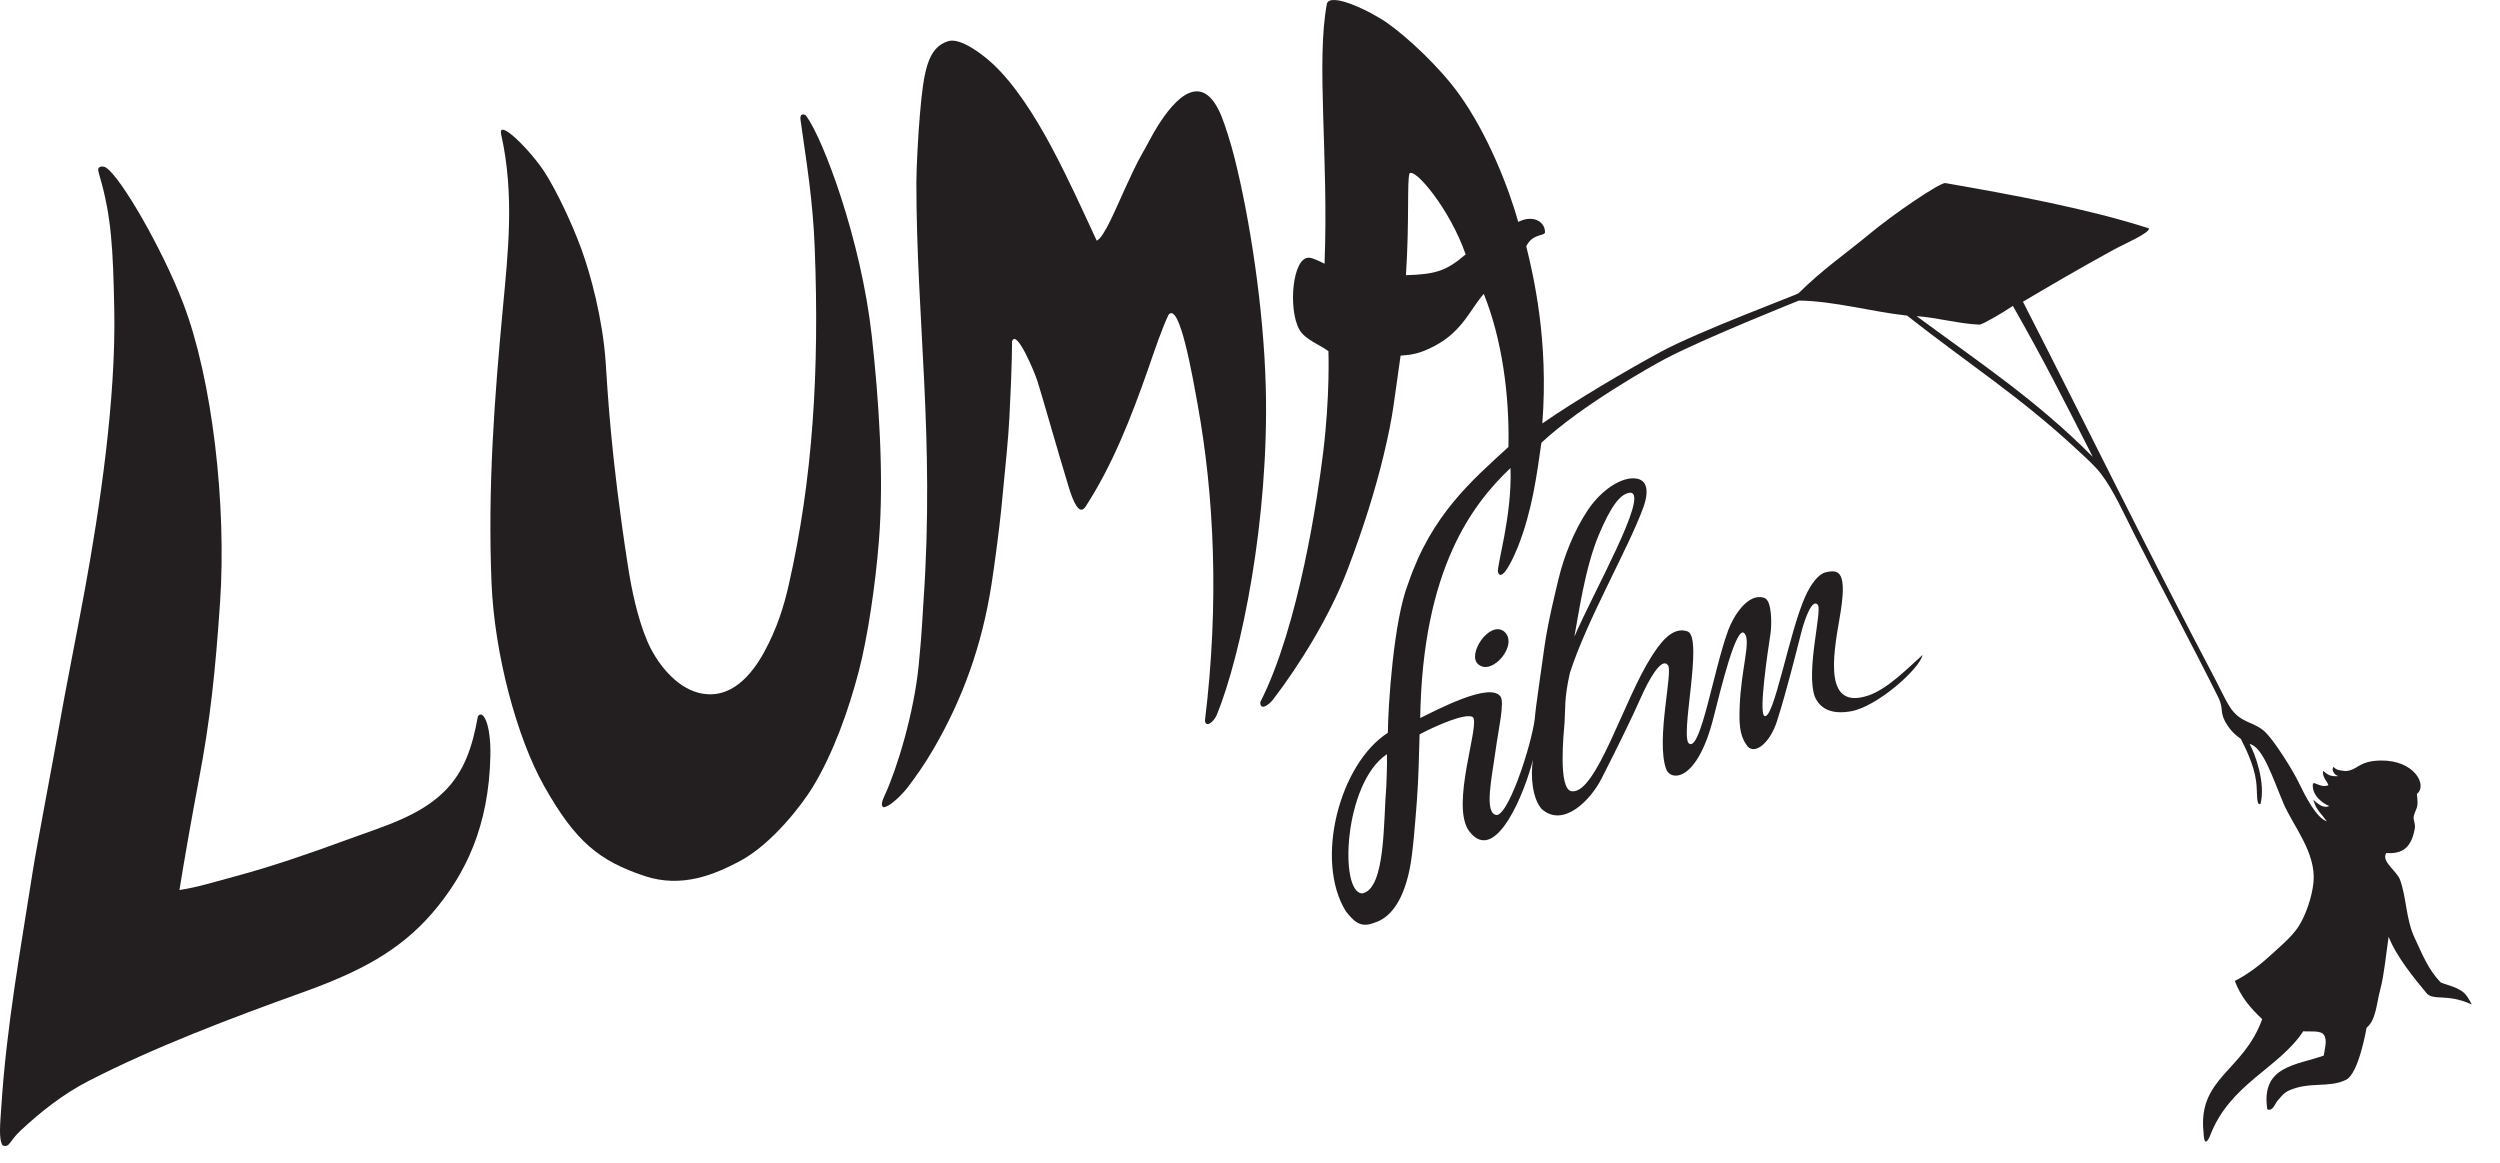
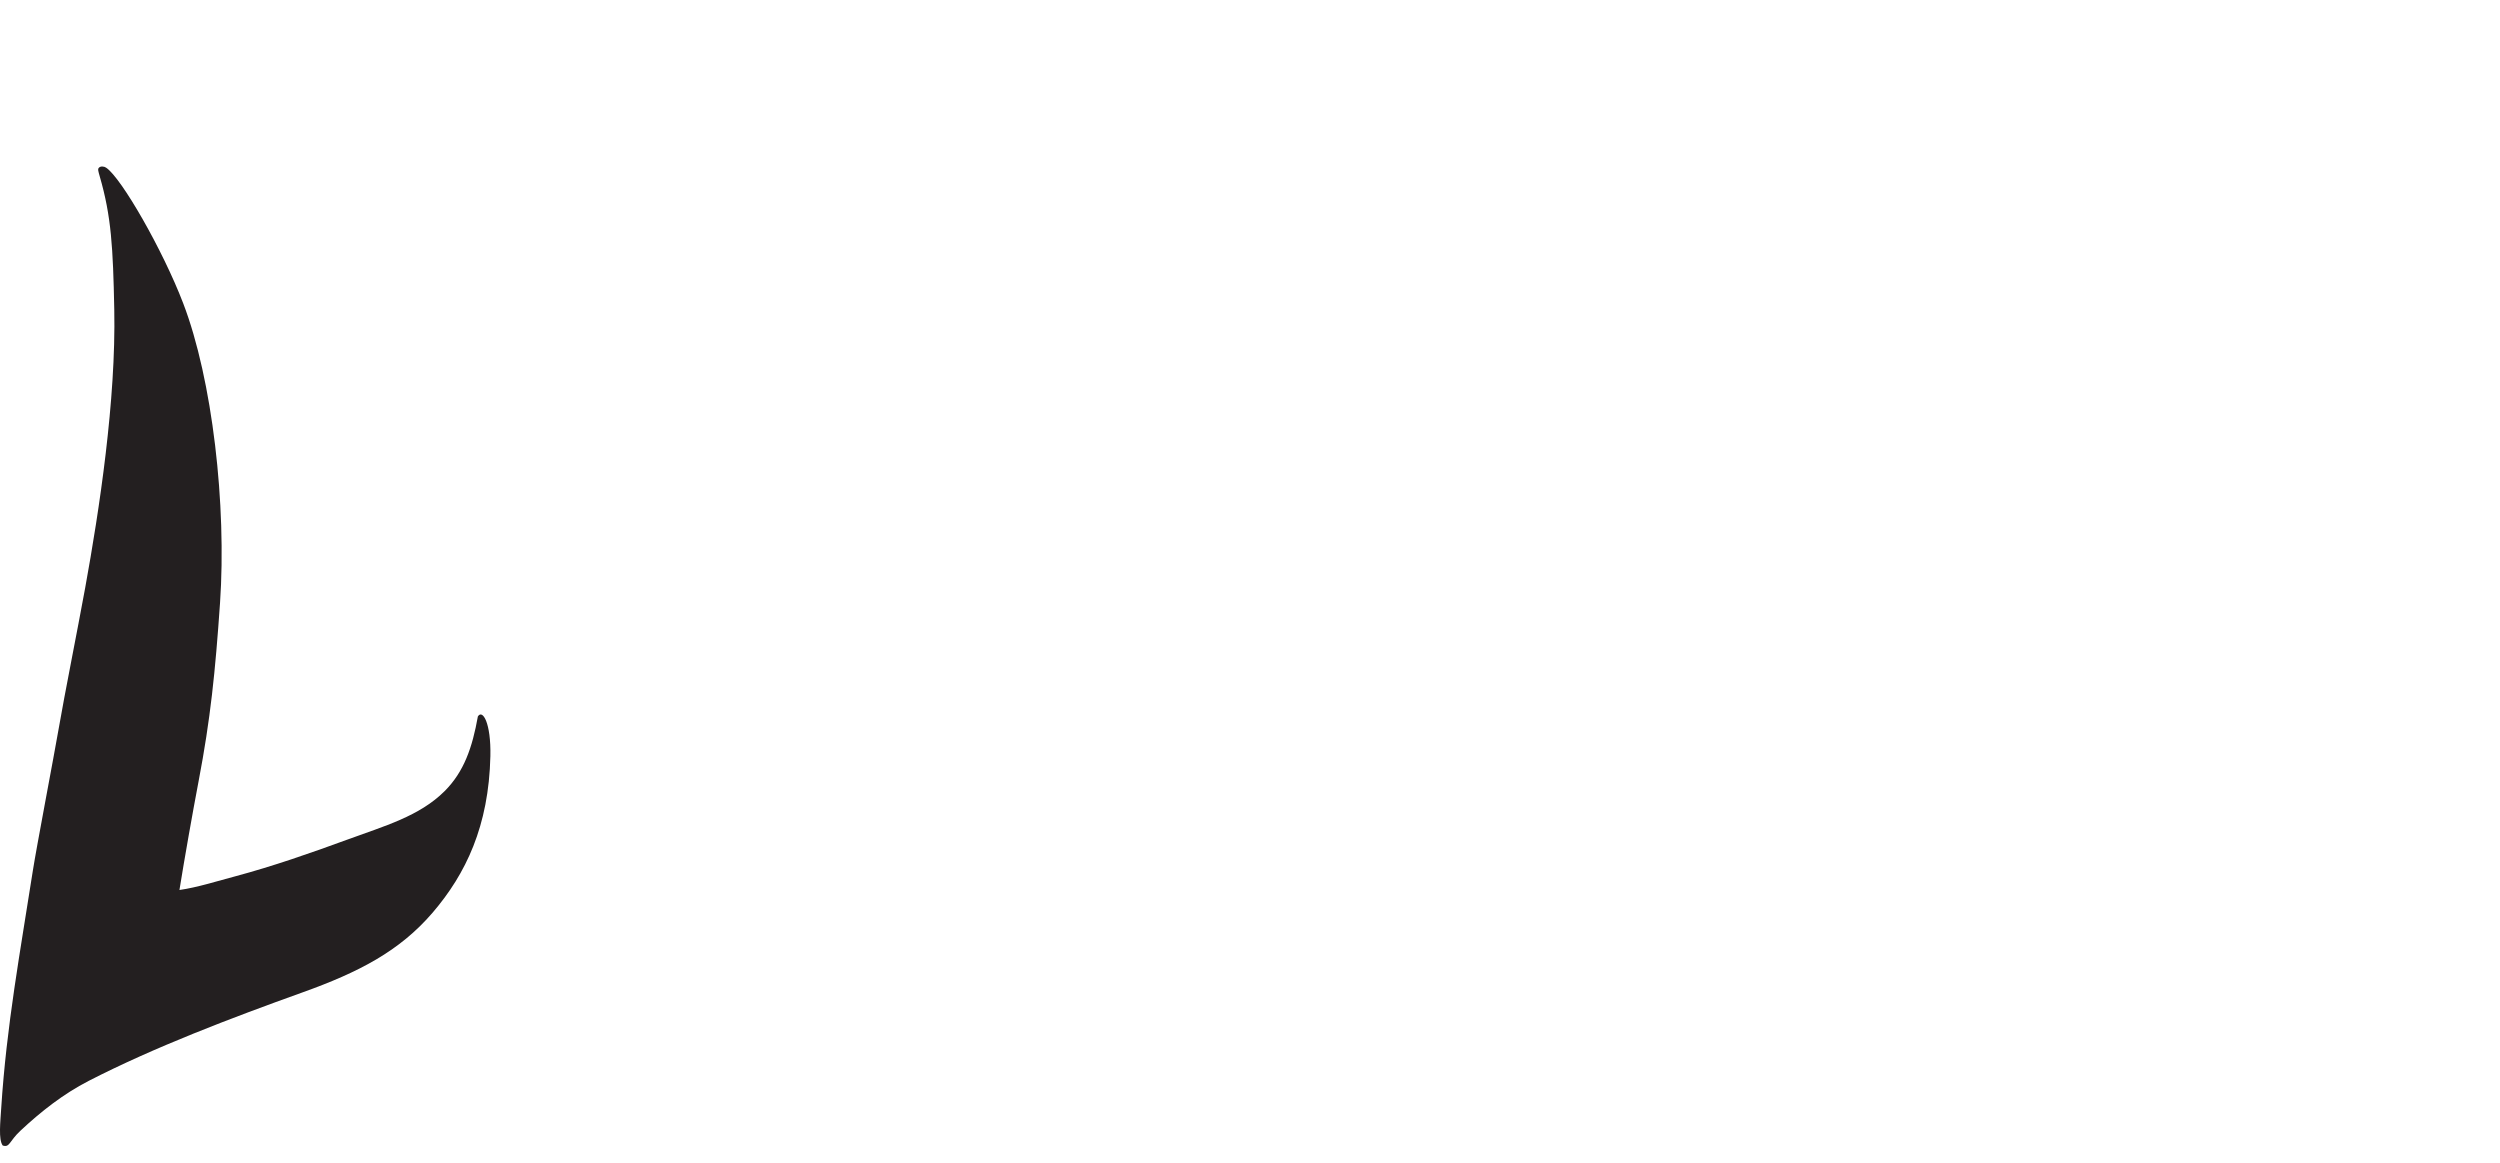
<svg xmlns="http://www.w3.org/2000/svg" width="86px" height="40px" version="1.1" xml:space="preserve" style="fill-rule:evenodd;clip-rule:evenodd;stroke-linejoin:round;stroke-miterlimit:2;">
  <g>
    <g>
-       <path d="M37.727,8.279c0.254,-0.107 0.651,-1.092 0.98,-1.806c0.14,-0.304 0.399,-0.875 0.583,-1.186c0.164,-0.279 0.357,-0.678 0.572,-1.011c0.827,-1.285 1.611,-1.609 2.156,-0.28c0.12,0.292 0.326,0.938 0.449,1.431c0.532,2.114 1.001,5.185 1.074,7.844c0.126,4.61 -0.849,9.268 -1.677,11.306c-0.107,0.264 -0.398,0.482 -0.413,0.202c0.496,-4.057 0.313,-7.742 -0.251,-10.855c-0.184,-1.016 -0.623,-3.554 -1.001,-3.098c-0.225,0.466 -0.472,1.199 -0.679,1.798c-0.633,1.821 -1.279,3.423 -2.182,4.813c-0.093,0.124 -0.276,0.301 -0.578,-0.694c-0.446,-1.472 -0.792,-2.715 -1.067,-3.617c-0.095,-0.309 -0.736,-1.844 -0.88,-1.378c-0,-0 0.01,0.715 -0.091,2.632c-0.04,0.748 -0.113,1.43 -0.276,3.109c-0.063,0.644 -0.234,1.949 -0.338,2.611c-0.329,2.099 -0.981,3.917 -1.992,5.658c-0.337,0.58 -0.614,0.954 -0.859,1.285c-0.174,0.236 -0.623,0.705 -0.858,0.726c-0.123,-0.042 -0.043,-0.245 0.041,-0.425c0.409,-0.881 1.002,-2.802 1.165,-4.481c0.121,-1.249 0.122,-1.603 0.164,-2.197c0.388,-5.658 -0.246,-9.658 -0.246,-14.383c-0,-0.498 0.061,-1.659 0.123,-2.363c0.128,-1.478 0.265,-2.286 0.971,-2.504c0.434,-0.134 1.212,0.481 1.532,0.778c0.737,0.682 1.442,1.778 2.014,2.849c0.603,1.131 1.052,2.135 1.564,3.236" style="fill:#231f20;fill-rule:nonzero;" />
-       <path d="M27.736,3.99c0.583,0.793 1.886,4.254 2.254,7.57c0.243,2.195 0.423,4.817 0.245,7.047c-0.123,1.534 -0.388,3.316 -0.69,4.474c-0.362,1.388 -0.894,2.858 -1.59,4c-0.335,0.551 -1.379,1.951 -2.523,2.552c-0.828,0.435 -1.966,0.938 -3.27,0.498c-1.533,-0.519 -2.354,-1.148 -3.454,-3.109c-0.934,-1.664 -1.699,-4.535 -1.799,-6.964c-0.135,-3.298 0.102,-6.372 0.389,-9.451c0.177,-1.911 0.408,-3.896 -0.055,-5.97c-0.15,-0.621 1.021,0.545 1.506,1.307c0.408,0.642 0.928,1.741 1.246,2.611c0.328,0.891 0.736,2.425 0.838,3.876c0.067,0.942 0.163,3.156 0.774,7.076c0.115,0.738 0.312,1.723 0.657,2.541c0.308,0.73 0.961,1.575 1.758,1.782c1.135,0.295 1.867,-0.681 2.248,-1.368c0.471,-0.85 0.703,-1.642 0.858,-2.321c0.834,-3.655 1.063,-7.378 0.899,-11.607c-0.063,-1.644 -0.276,-2.896 -0.49,-4.419c-0.03,-0.28 0.196,-0.161 0.199,-0.125" style="fill:#231f20;fill-rule:nonzero;" />
      <path d="M3.405,5.768c0.054,-0.061 0.184,-0.045 0.245,0c0.521,0.342 1.95,2.832 2.651,4.663c1.007,2.624 1.498,6.954 1.268,10.311c-0.163,2.371 -0.33,4 -0.736,6.125c-0.204,1.07 -0.49,2.689 -0.66,3.749c0.615,-0.089 1.26,-0.295 1.943,-0.477c1.254,-0.336 2.588,-0.799 3.826,-1.254c1.27,-0.466 2.49,-0.806 3.355,-1.672c0.668,-0.668 0.951,-1.502 1.142,-2.568c0.162,-0.255 0.455,0.22 0.43,1.367c-0.054,2.407 -0.848,4.053 -1.984,5.38c-1.143,1.333 -2.551,2.055 -4.474,2.745c-2.484,0.892 -5.11,1.89 -7.357,3.044c-0.884,0.455 -1.647,1.058 -2.352,1.717c-0.394,0.368 -0.363,0.586 -0.608,0.508c-0.153,-0.202 -0.08,-0.825 -0.052,-1.285c0.181,-2.834 0.657,-5.397 1.089,-8.176c0.12,-0.77 0.737,-4.006 0.879,-4.83c0.218,-1.262 0.648,-3.4 0.92,-4.891c0.49,-2.694 1.063,-6.466 1.001,-9.575c-0.042,-2.132 -0.102,-3.213 -0.5,-4.581c-0.047,-0.171 -0.079,-0.252 -0.026,-0.3" style="fill:#231f20;fill-rule:nonzero;" />
-       <path d="M51.735,21.718c0.533,0.434 -0.407,1.554 -0.883,1.134c-0.403,-0.337 0.384,-1.508 0.883,-1.134" style="fill:#231f20;fill-rule:nonzero;" />
-       <path d="M75.802,38.954c-0.204,-1.886 1.38,-2.103 2.017,-3.896c-0.413,-0.388 -0.734,-0.769 -0.942,-1.314c0.39,-0.196 0.802,-0.493 1.177,-0.835c0.339,-0.309 0.771,-0.669 1.001,-1.015c0.26,-0.39 0.486,-1.06 0.53,-1.552c0.091,-1.019 -0.701,-1.925 -1.034,-2.708c-0.36,-0.846 -0.705,-1.948 -1.164,-2.041c0.183,0.321 0.561,1.347 0.373,2.063c-0.159,0.071 -0.097,-0.395 -0.149,-0.778c-0.08,-0.6 -0.397,-1.199 -0.521,-1.451c-0.02,-0.041 -0.304,-0.166 -0.542,-0.601c-0.191,-0.35 -0.053,-0.463 -0.235,-0.829c-0.823,-1.662 -2.015,-3.889 -2.909,-5.653c-0.352,-0.695 -0.691,-1.463 -1.118,-2.029c-0.225,-0.297 -0.538,-0.569 -0.824,-0.836c-1.955,-1.822 -3.712,-2.935 -5.859,-4.622c-1.257,-0.14 -2.493,-0.498 -3.719,-0.518c-0,-0 -3.286,1.31 -4.609,2.01c-0.47,0.249 -2.872,1.596 -4.251,2.881c-0.164,1.14 -0.314,2.338 -0.818,3.606c-0.091,0.229 -0.531,1.244 -0.674,0.85c-0.061,-0.187 0.491,-1.928 0.429,-3.586c-1.287,1.223 -3.024,3.441 -3.106,8.601c0.592,-0.29 2.391,-1.243 2.759,-0.745c0.153,0.186 -0.071,1.153 -0.164,1.844c-0.122,0.912 -0.419,2.207 0.041,2.238c0.46,-0.062 1.298,-2.756 1.319,-3.471c0.002,-0.089 0.214,-1.575 0.316,-2.301c0.126,-0.89 0.389,-1.938 0.49,-2.362c0.184,-0.761 0.524,-1.635 1.002,-2.353c0.47,-0.705 1.18,-1.166 1.671,-1.088c0.337,0.047 0.465,0.373 0.24,0.995c-0.504,1.394 -1.941,3.865 -2.524,5.689c-0.205,0.891 -0.153,1.275 -0.184,1.695c-0.027,0.364 -0.235,2.316 0.245,2.378c0.843,0.109 1.794,-3.156 2.744,-4.632c0.238,-0.37 0.69,-1.073 1.247,-0.866c0.551,0.23 -0.296,3.695 0.057,3.865c0.397,0.218 0.833,-2.537 1.338,-3.912c0.179,-0.486 0.684,-1.295 1.236,-1.108c0.276,0.078 0.262,0.934 0.215,1.244c-0.097,0.631 -0.399,2.657 -0.215,2.813c0.322,0.218 0.854,-2.871 1.415,-4.109c0.2,-0.441 0.456,-0.772 0.706,-0.829c0.454,-0.099 0.761,-0.052 0.47,1.596c-0.24,1.357 -0.521,3.155 0.996,2.642c0.656,-0.222 1.364,-0.948 1.861,-1.393c-0.098,0.476 -1.559,1.777 -2.459,1.937c-0.599,0.107 -1.042,-0.031 -1.249,-0.504c-0.309,-0.869 0.248,-2.906 0.11,-3.149c-0.184,-0.254 -0.445,0.435 -0.572,0.933c-0.215,0.84 -0.506,2.012 -0.833,3.047c-0.261,0.824 -0.828,1.212 -1.058,0.824c-0.241,-0.342 -0.251,-0.752 -0.23,-1.322c0.046,-1.259 0.394,-2.259 0.169,-2.502c-0.276,-0.358 -0.828,1.943 -1.073,2.906c-0.564,2.214 -1.472,2.177 -1.625,1.757c-0.368,-1.01 0.266,-3.446 0.051,-3.585c-0.22,-0.27 -0.668,0.55 -0.909,1.098c-0.323,0.73 -0.813,1.726 -1.365,2.813c-0.363,0.716 -1.302,1.71 -2.055,1.051c-0.32,-0.351 -0.397,-1.128 -0.305,-1.703c-0.251,1.041 -1.272,3.658 -2.185,2.473c-0.689,-0.893 0.412,-3.779 0.105,-3.945c-0.255,-0.124 -1.186,0.269 -1.819,0.601c-0.021,0.682 -0.037,1.564 -0.093,2.276c-0.052,0.666 -0.132,1.807 -0.254,2.387c-0.25,1.182 -0.726,1.679 -1.227,1.824c-0.48,0.187 -0.698,-0.072 -0.96,-0.394c-1.089,-1.748 -0.225,-5.077 1.441,-6.145c0.01,-0.912 0.194,-3.865 0.705,-5.15c0.797,-2.342 2.177,-3.522 3.444,-4.684c0.04,-1.803 -0.229,-3.728 -0.848,-5.264c-0.442,0.485 -0.714,1.269 -1.676,1.782c-0.547,0.291 -0.818,0.311 -1.186,0.342c-0.245,1.669 -0.24,1.991 -0.582,3.42c-0.277,1.15 -0.675,2.456 -1.257,3.979c-0.611,1.595 -1.656,3.265 -2.54,4.42c-0.148,0.193 -0.449,0.414 -0.449,0.103c1.338,-2.626 1.987,-7.154 2.161,-8.565c0.245,-1.989 0.184,-3.512 0.184,-3.512c-0.265,-0.202 -0.801,-0.398 -0.991,-0.726c-0.409,-0.704 -0.246,-2.528 0.327,-2.487c0.123,-0 0.394,0.137 0.531,0.207c0.143,-3.689 -0.296,-6.943 0.082,-8.953c0.142,-0.394 1.512,0.269 2.095,0.684c0.699,0.497 1.781,1.508 2.442,2.424c1.002,1.389 1.718,3.24 2.044,4.405c0.538,-0.269 0.941,0.017 0.919,0.373c-0.061,0.124 -0.428,0.031 -0.643,0.466c0.245,0.995 0.776,3.254 0.552,6.094c1.134,-0.788 2.895,-1.825 4.082,-2.467c1.303,-0.704 4.683,-1.963 4.731,-2.01c0.806,-0.804 1.681,-1.408 2.412,-2.016c0.881,-0.733 2.402,-1.761 2.632,-1.777c2.377,0.414 4.893,0.88 7.01,1.559c0.046,0.156 -0.887,0.554 -1.226,0.742c-1.313,0.722 -2.196,1.244 -3.107,1.782c2.285,4.466 4.264,8.528 6.641,13.039c0.153,0.289 0.33,0.677 0.471,0.894c0.399,0.616 0.851,0.476 1.268,0.917c0.308,0.326 0.872,1.215 1.086,1.65c0.252,0.511 0.61,1.241 0.988,1.376c-0.184,-0.259 -0.357,-0.383 -0.449,-0.694c-0.082,-0.177 0.235,0.311 0.532,0.165c-0.226,-0.083 -0.613,-0.375 -0.563,-0.767c0.062,-0.085 0.266,0.156 0.531,0.053c-0.01,-0.102 -0.226,-0.28 -0.177,-0.494c0.167,0.151 0.274,0.2 0.53,0.179c-0.138,-0.017 -0.271,-0.224 -0.168,-0.317c0.079,0.117 0.232,0.124 0.408,0.144c0.423,-0.024 0.431,-0.349 1.206,-0.362c1.159,-0.02 1.625,0.85 1.247,1.15c0.061,0.497 -0.01,0.435 -0.103,0.746c-0.045,0.154 0.082,0.28 0.021,0.498c-0.113,0.559 -0.38,0.834 -0.971,0.787c-0.184,0.29 0.356,0.609 0.47,0.912c0.229,0.615 0.204,1.363 0.501,1.996c0.285,0.609 0.47,1.092 0.899,1.543c0.165,0.071 0.329,0.107 0.521,0.186c0.243,0.123 0.338,0.156 0.552,0.576c-0.838,-0.394 -1.328,-0.115 -1.56,-0.395c-0.413,-0.498 -1.036,-1.253 -1.301,-1.937c-0.085,0.555 -0.155,1.33 -0.289,1.818c-0.13,0.476 -0.14,1.042 -0.471,1.313c-0,-0 -0.262,1.573 -0.707,1.791c-0.588,0.288 -1.234,0.053 -1.941,0.358c-0.205,0.088 -0.28,0.214 -0.412,0.358c-0.089,0.097 -0.162,0.381 -0.354,0.298c-0.231,-1.508 1.021,-1.512 1.943,-1.85c0.026,-0.204 0.134,-0.537 -0,-0.716c-0.115,-0.162 -0.508,-0.096 -0.707,-0.119c-0.837,1.279 -2.54,1.812 -3.214,3.615c-0.127,0.284 -0.204,0.228 -0.215,-0.137m-27.438,-29.486c1.042,-0.031 1.395,-0.155 2.054,-0.715c-0.531,-1.534 -1.727,-2.974 -1.931,-2.788c-0.092,0.27 -0,1.638 -0.123,3.503m19.733,1.7c-0.675,-0.021 -1.477,-0.246 -2.166,-0.291c2.227,1.642 4.13,2.898 6.06,4.841c-0.995,-1.955 -1.677,-3.315 -2.749,-5.193c-0.359,0.244 -1.057,0.645 -1.145,0.643m-13.09,7.212c-0.491,1.151 -0.725,2.876 -0.849,3.524c0.634,-1.493 2.576,-4.902 1.932,-4.954c-0.353,0.016 -0.679,0.481 -1.083,1.43m-8.135,12.353c0.804,-0.179 0.713,-2.54 0.817,-3.69c-0,-0.165 0.035,-0.662 0.021,-1.098c-1.492,0.995 -1.655,4.808 -0.838,4.788" style="fill:#231f20;fill-rule:nonzero;" />
    </g>
  </g>
</svg>